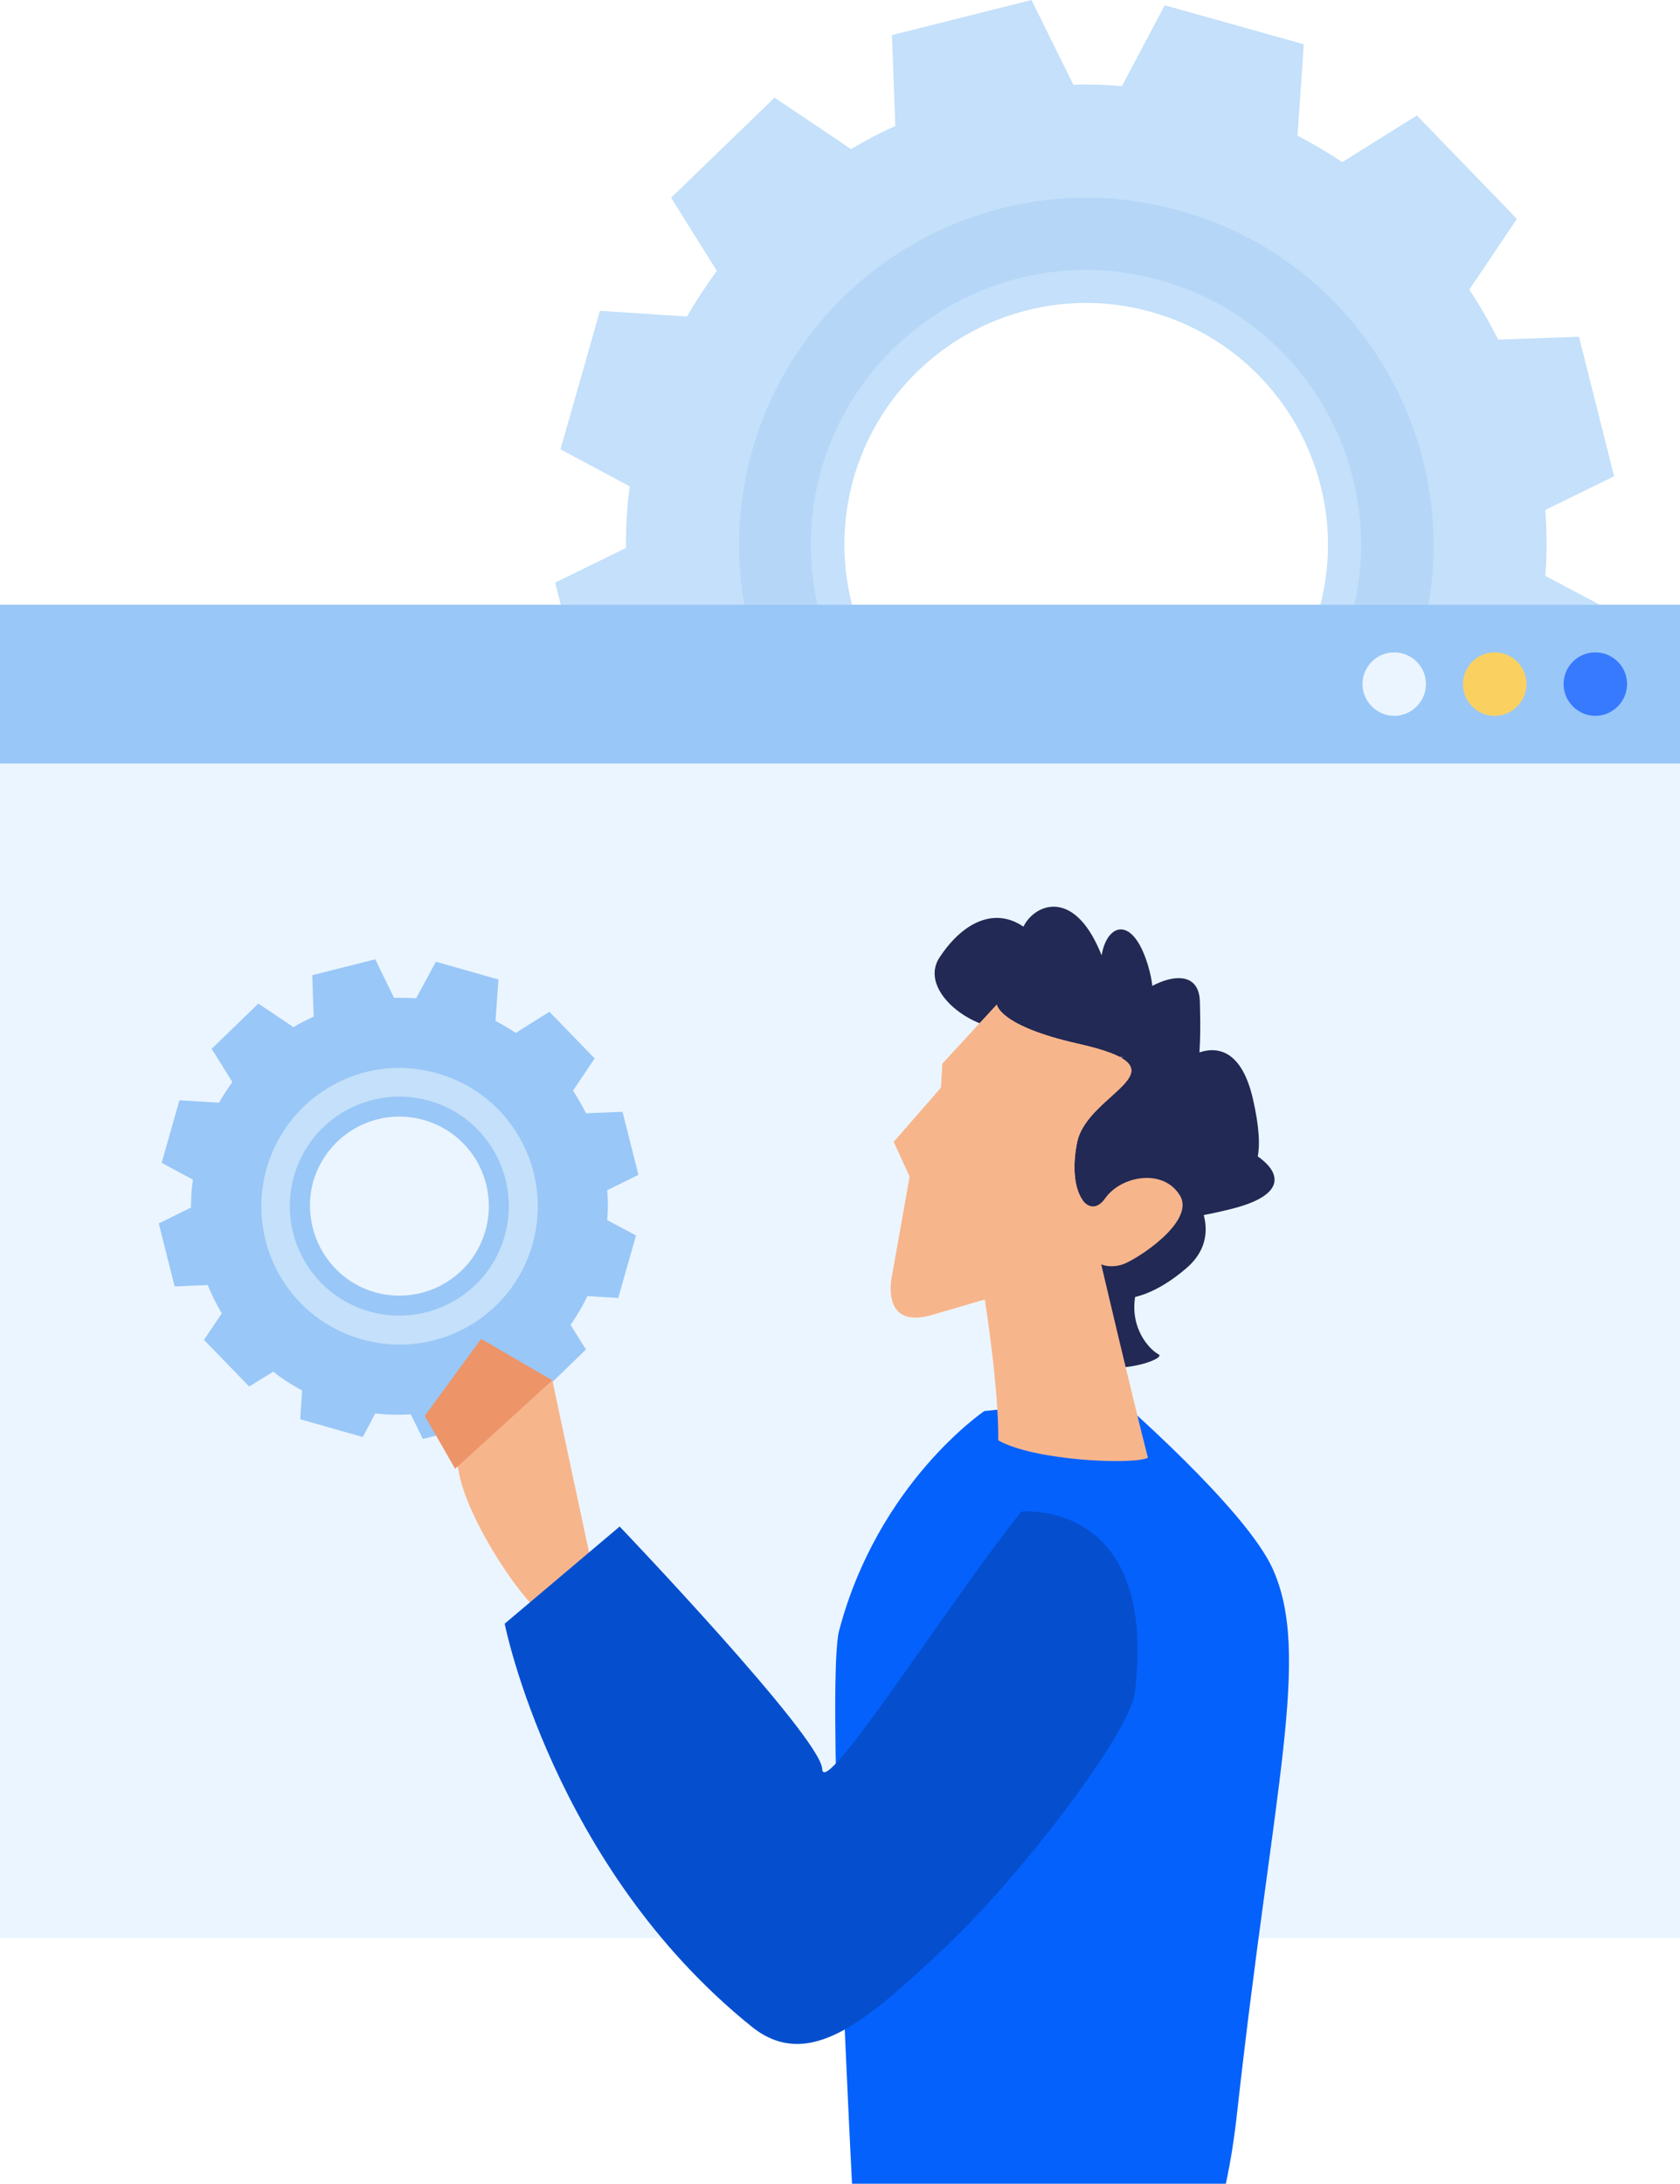
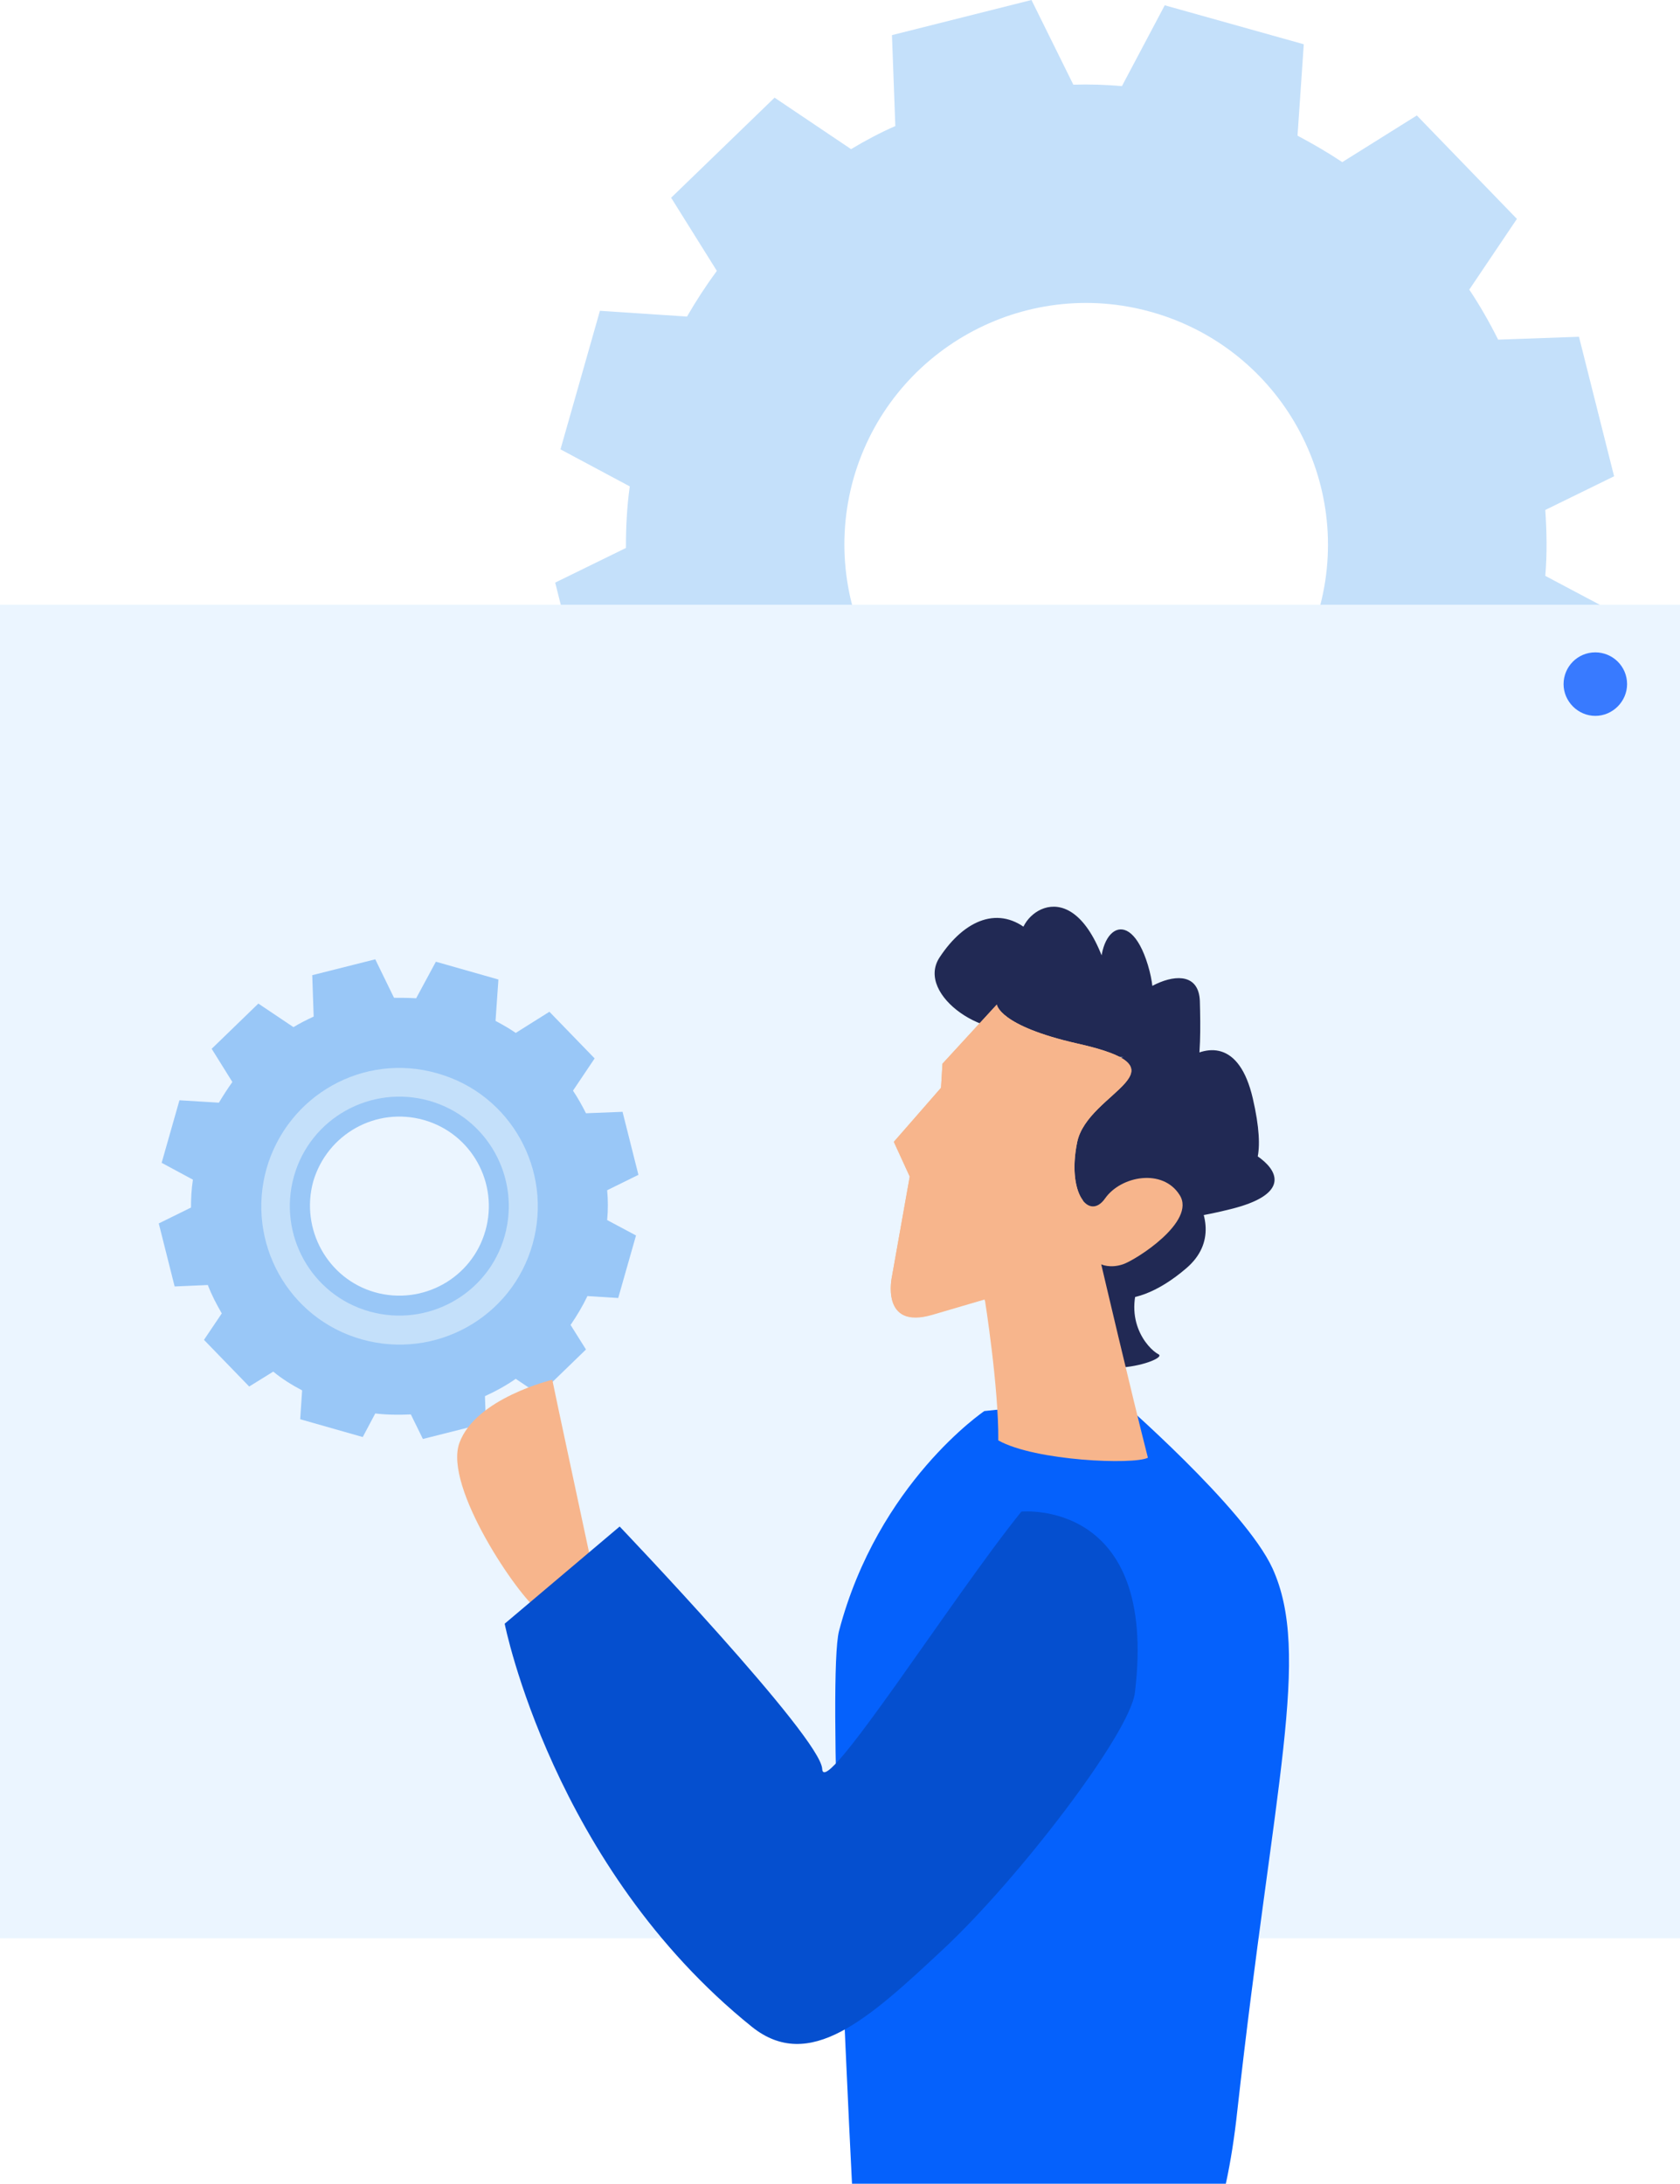
<svg xmlns="http://www.w3.org/2000/svg" version="1.1" id="Ebene_1" x="0px" y="0px" viewBox="0 0 349.2 453.9" style="enable-background:new 0 0 349.2 453.9;" xml:space="preserve">
  <style type="text/css">
	.st0{fill:#C4E0FA;}
	.st1{fill:#B5D6F7;}
	.st2{fill:#EBF5FF;}
	.st3{fill:#99C7F7;}
	.st4{fill:#387AFF;}
	.st5{fill:#FAD161;}
	.st6{fill:#0561FC;}
	.st7{fill:#F7B58C;}
	.st8{fill:#ED9469;}
	.st9{fill:#054FCF;}
	.st10{fill:#212954;}
</style>
  <path class="st0" d="M212,161.6c26.7,7.6,54.5-7.9,62.1-34.6c7.6-26.7-7.9-54.5-34.6-62.1c-26.7-7.6-54.5,7.9-62.1,34.6  C169.9,126.2,185.4,154,212,161.6 M122.7,150.1l-7.3-29l14.7-7.2c0-4.3,0.2-8.5,0.8-12.8l-14.4-7.7l8.2-28.8l18.1,1.2  c1.9-3.3,4-6.5,6.2-9.5l-9.5-15.2l21.5-20.8L176.9,31c3-1.8,6-3.4,9.2-4.8l-0.7-18.9l29-7.3l8.7,17.6c3.4-0.1,6.7,0,10.1,0.3  l8.9-16.8L271,9.2l-1.3,19c3.2,1.7,6.3,3.5,9.3,5.5l15.5-9.7l20.8,21.5l-9.9,14.7c2.2,3.3,4.2,6.8,6,10.4l16.8-0.6l7.3,29l-14.3,7  c0.3,4.5,0.4,9.1,0,13.7l13.2,7l-8.2,28.8l-14.2-0.9c-2.2,4.6-4.8,9-7.6,13.2l7.1,11.3l-21.5,20.8l-10.8-7.2  c-4.5,3-9.2,5.7-14.2,7.9l0.4,12.3l-29,7.3l-5.6-11.3c-5.4,0.3-10.9,0.1-16.5-0.5l-5.7,10.8l-28.8-8.2l0.9-13.2  c-4.7-2.5-9.2-5.4-13.3-8.6l-11.1,6.9l-20.8-21.5l8.1-12.1c-2.5-4.1-4.7-8.5-6.5-12.9L122.7,150.1z" />
-   <path class="st1" d="M225.8,41.1c-31.4,0-60.3,20.7-69.4,52.4c-10.9,38.3,11.3,78.2,49.6,89.2c6.6,1.9,13.3,2.8,19.8,2.8  c31.4,0,60.3-20.7,69.4-52.4c10.9-38.3-11.3-78.3-49.6-89.2C238.9,42,232.3,41.1,225.8,41.1 M225.8,170.5c-5.2,0-10.5-0.7-15.7-2.2  c-30.4-8.6-48-40.3-39.4-70.7c7.2-25.1,30.1-41.5,55-41.5c5.2,0,10.5,0.7,15.7,2.2c30.4,8.6,48,40.3,39.3,70.7  C273.6,154.1,250.7,170.5,225.8,170.5" />
  <rect y="125.7" class="st2" width="349.2" height="277.2" />
-   <rect y="125.7" class="st3" width="349.2" height="33" />
  <path class="st4" d="M325,142.2c0,3.6,3,6.6,6.6,6.6c3.6,0,6.6-3,6.6-6.6c0-3.7-3-6.6-6.6-6.6C327.9,135.6,325,138.6,325,142.2" />
-   <path class="st5" d="M304.1,142.2c0,3.6,2.9,6.6,6.6,6.6c3.6,0,6.6-3,6.6-6.6c0-3.7-3-6.6-6.6-6.6  C307,135.6,304.1,138.6,304.1,142.2" />
-   <path class="st2" d="M283.2,142.2c0,3.6,3,6.6,6.6,6.6c3.6,0,6.6-3,6.6-6.6c0-3.7-3-6.6-6.6-6.6  C286.1,135.6,283.2,138.6,283.2,142.2" />
  <path class="st3" d="M77.9,268.6c9.9,2.8,20.2-2.9,23-12.8c2.8-9.9-2.9-20.2-12.8-23c-9.9-2.8-20.1,2.9-23,12.8  C62.4,255.5,68.1,265.8,77.9,268.6 M36.3,267.4L33,254.3l6.7-3.3c0-1.9,0.1-3.9,0.4-5.8l-6.5-3.5l3.7-13l8.2,0.5  c0.9-1.5,1.8-2.9,2.8-4.3l-4.3-6.9l9.7-9.4l7.3,4.9c1.3-0.8,2.7-1.5,4.2-2.2l-0.3-8.6l13.1-3.3l3.9,8c1.5,0,3.1,0,4.6,0.1l4.1-7.6  l13,3.7l-0.6,8.6c1.5,0.8,2.9,1.6,4.2,2.5l7-4.4l9.4,9.7l-4.5,6.7c1,1.5,1.9,3.1,2.7,4.7l7.6-0.3l3.3,13.1l-6.5,3.2  c0.2,2,0.2,4.1,0,6.2l6,3.2l-3.7,13l-6.4-0.4c-1,2.1-2.2,4.1-3.5,6l3.2,5.1l-9.7,9.4l-4.9-3.3c-2,1.4-4.2,2.6-6.4,3.6l0.2,5.6  l-13.1,3.3l-2.5-5.1c-2.5,0.1-4.9,0.1-7.4-0.2l-2.6,4.9l-13-3.7l0.4-6c-2.1-1.1-4.2-2.4-6-3.9l-5,3.1l-9.4-9.7l3.7-5.5  c-1.1-1.9-2.1-3.8-2.9-5.9L36.3,267.4z" />
  <path class="st0" d="M76.8,272.6c12.1,3.4,24.7-3.6,28.1-15.7c3.4-12.1-3.6-24.7-15.7-28.1c-12.1-3.4-24.7,3.6-28.1,15.7  C57.7,256.6,64.7,269.2,76.8,272.6 M90.9,223.1c15.3,4.3,24.1,20.2,19.8,35.5c-4.3,15.3-20.2,24.1-35.5,19.8  c-15.3-4.3-24.1-20.2-19.8-35.5C59.8,227.6,75.6,218.7,90.9,223.1" />
  <path class="st6" d="M254.8,453.9c1-4.6,1.8-9.7,2.4-15.3c7.6-68.1,15.4-94.8,7.3-112.6c-5.7-12.5-32.4-35.6-32.4-35.6l-27.5,2.9  c0,0-22.1,14.9-30.2,45.7c-2.4,9.2,1.3,87.2,2.7,115H254.8z" />
  <path class="st7" d="M123.3,326.7l-7.2-33.7l-1.3-6.2c0,0-15.9,3.8-19.3,13.1c-3.4,9.2,12.5,32.2,16.3,34.7  C115.6,337.2,123.3,326.7,123.3,326.7" />
-   <polygon class="st8" points="100,278.3 88.3,294.3 94.6,305.3 114.8,286.9 " />
  <path class="st9" d="M212.3,314.2c0,0,28.5-2.8,23.6,37.6c-1,8.5-24.4,39-40,53.5c-15.5,14.5-27.7,25.5-39.6,16  c-41.4-33.3-51.4-83.8-51.4-83.8l23.9-20.2c0,0,41.9,43.9,42.1,50.4C171.2,374.2,198,331.9,212.3,314.2" />
  <path class="st10" d="M233.5,219.7c0,0-18.1,0-23.1-7.4c-5-7.3,11.3-3.7,3.4,0.6c-7.9,4.3-23.7-6-18.5-13.9  c5.2-7.9,12.4-10.9,18.7-5.4c6.3,5.4,0.6,7.7-1.6,2.7c-2.1-5,9.1-15.6,16.3,1.6c7.2,17.2,2.4,18,0.4,6.9c-2-11.1,5.5-17.4,9.5-4.2  c4,13.2-4.4,18.9-5.9,13c-1.5-5.9,16.3-16.5,16.7-5.5c0.3,11,0.2,24.2-8.1,23.6c-8.3-0.6,13.5-27.5,19.1-3.4  c5.6,24.1-9.1,15.6-9.2,10.3c-0.1-5.3,27.5,7,4.7,12.7c-22.8,5.7-13.7-2.9-15.1-8.4c-1.4-5.5,17.9,10.3,5.8,20.7  c-12.1,10.4-22.5,7.3-19.3-4.3c3.2-11.7,15.2-4.4,10.4,5.1c-4.9,9.5,0.8,15.9,3.1,17.1c2.3,1.2-16,7-18.6-2.8  C219.7,269,219.1,221.9,233.5,219.7" />
  <path class="st7" d="M195.6,226.1l0.3-5l11.3-12.3c0,0,0.4,4.4,16.7,8.1c24.2,5.4,2.2,9.9,0,20.5c-1.2,5.8-0.3,10.2,1.2,12.1  c-6,8.6-13.1,15.8-20.4,20.9c0-0.2,0-0.4,0-0.4l-10.9,3.2c-10.9,3.2-8.4-7.9-8.4-7.9l3.7-20.8l-3.3-7.2L195.6,226.1z" />
  <path class="st7" d="M195.6,226.1l0.3-5l11.3-12.3c0,0,0.4,4.4,16.7,8.1c24.2,5.4,2.2,9.9,0,20.5c-2.2,10.7,2.5,16.4,5.8,11.7  c3.3-4.7,12-6.3,15.5-0.7c3.5,5.5-9.1,13.5-11.8,14.4c-2.7,0.9-4.5,0-4.5,0s6.3,26.9,9.7,40.2c-2.9,1.5-23.4,0.7-31.1-3.6  c0.1-11.1-2.8-29.3-2.8-29.3l-10.9,3.2c-10.9,3.2-8.4-7.9-8.4-7.9l3.7-20.8l-3.3-7.2L195.6,226.1z" />
</svg>